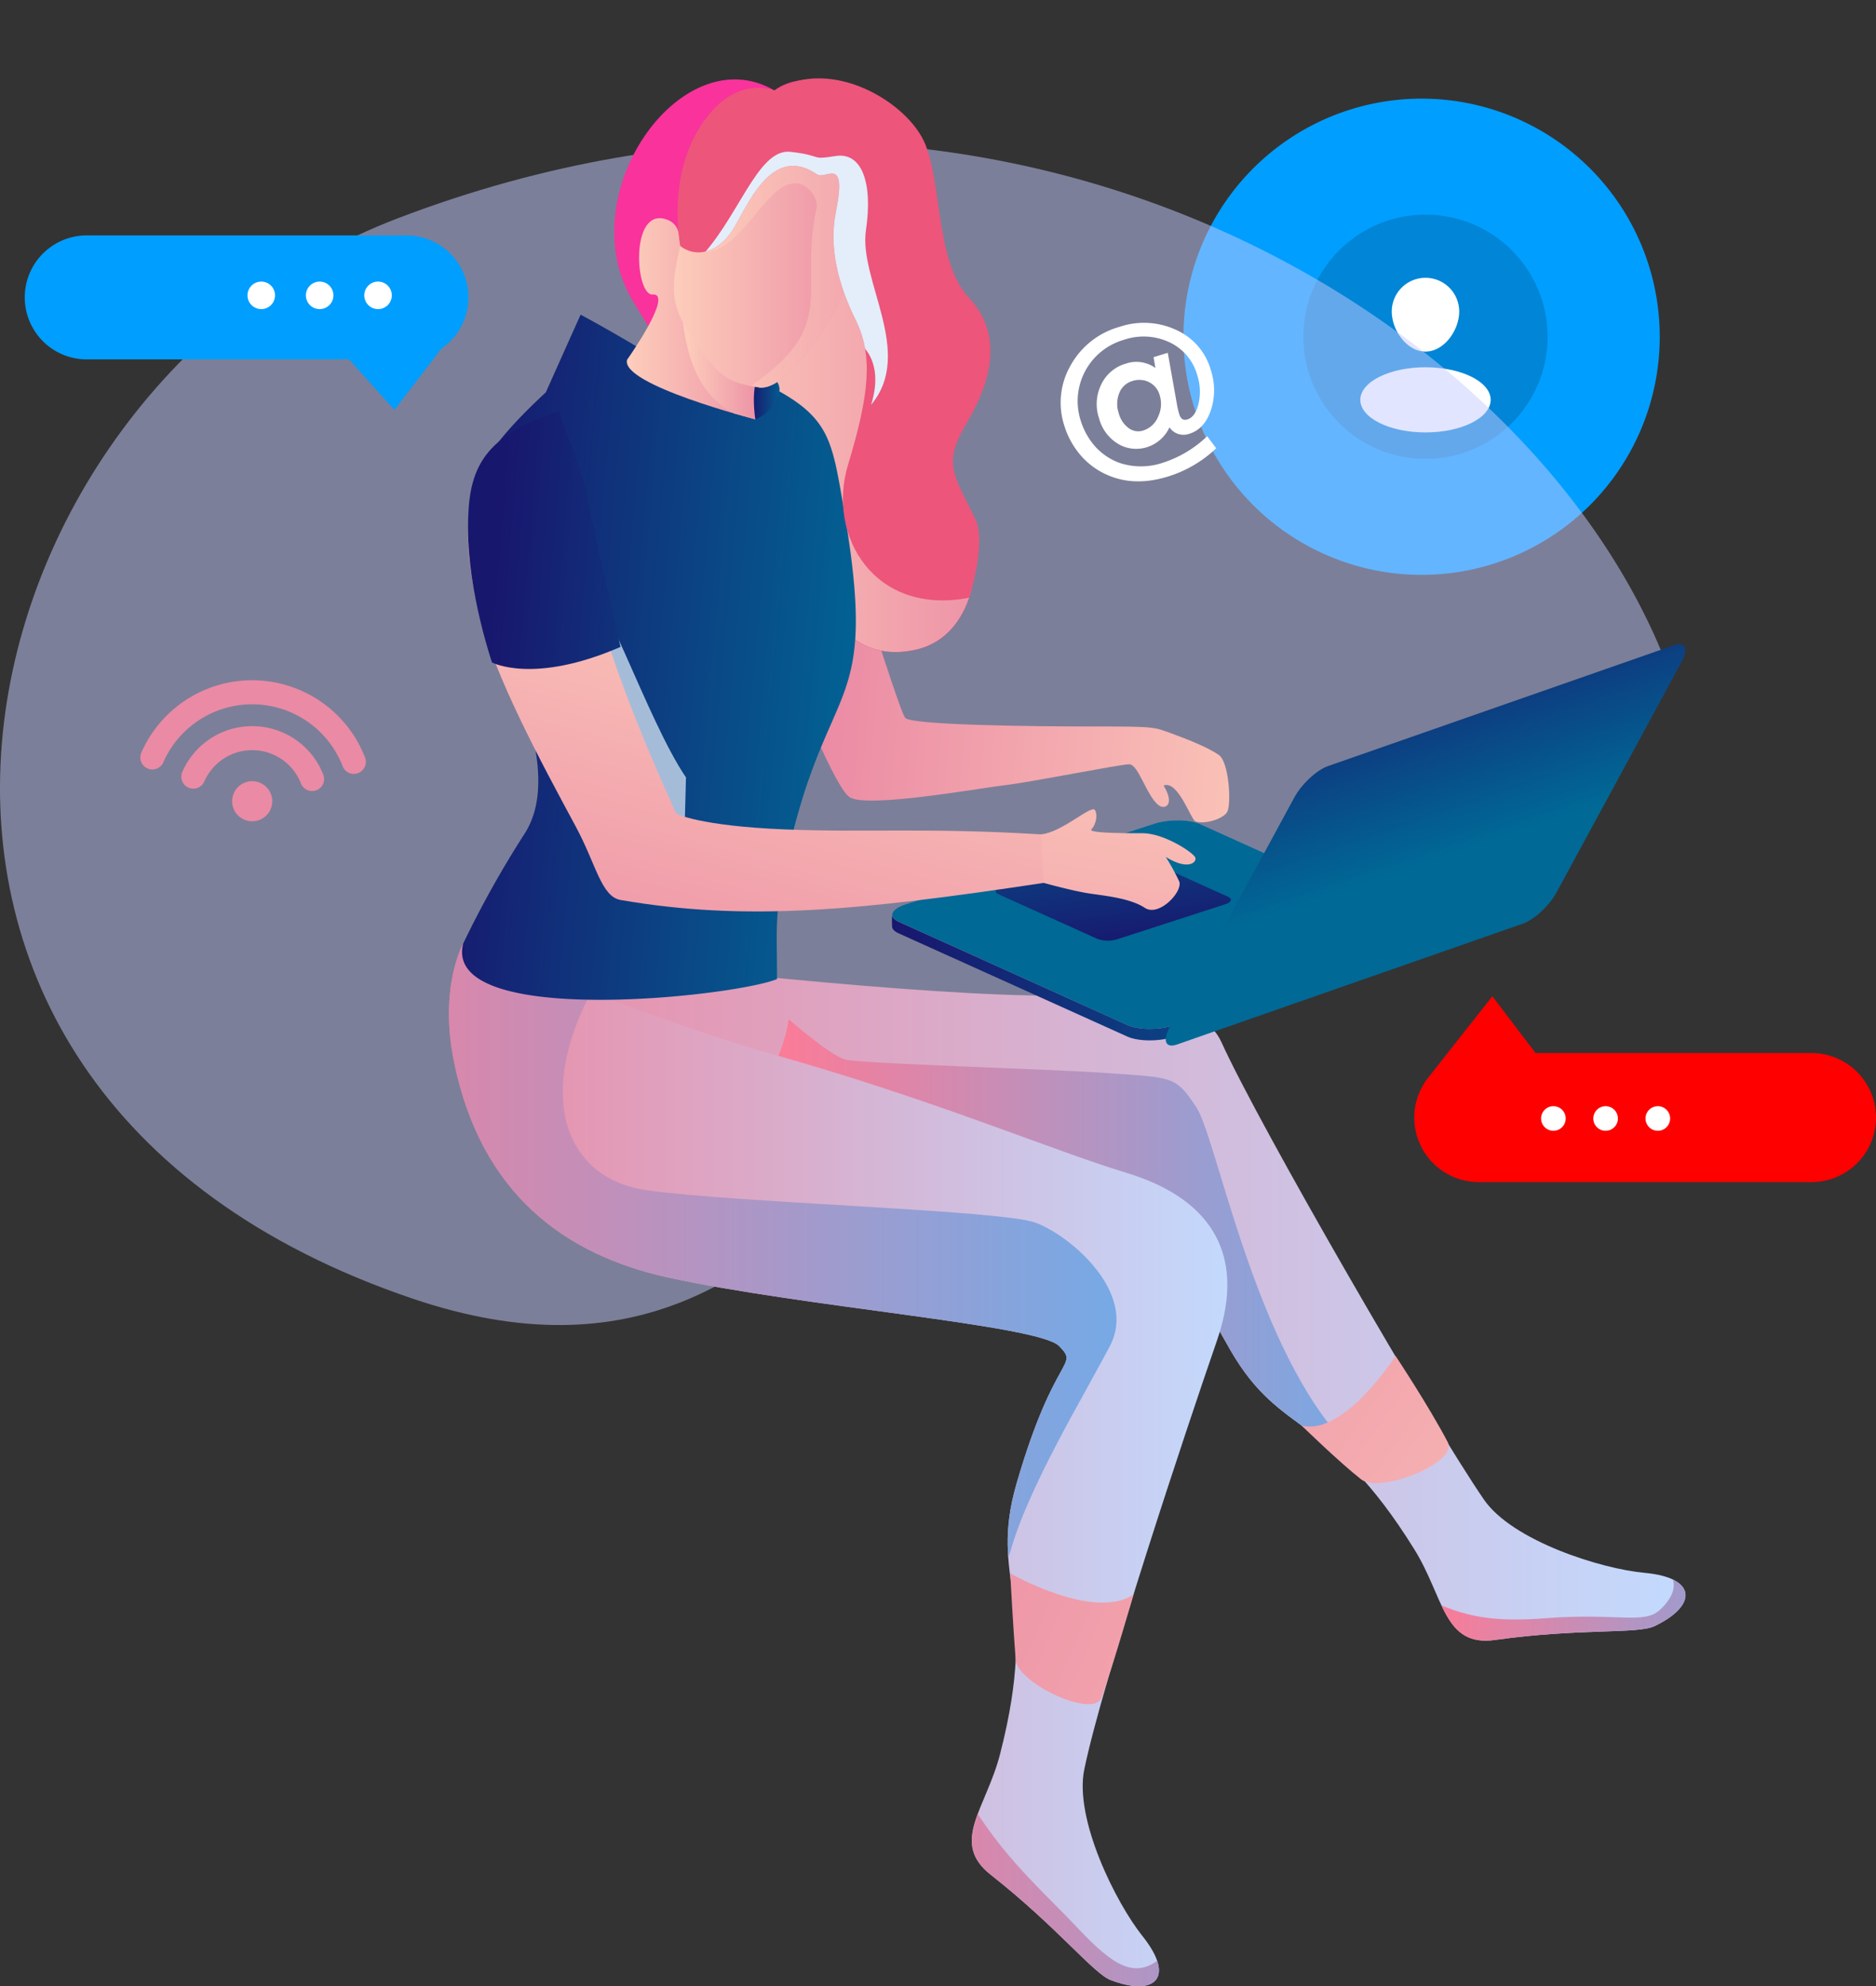
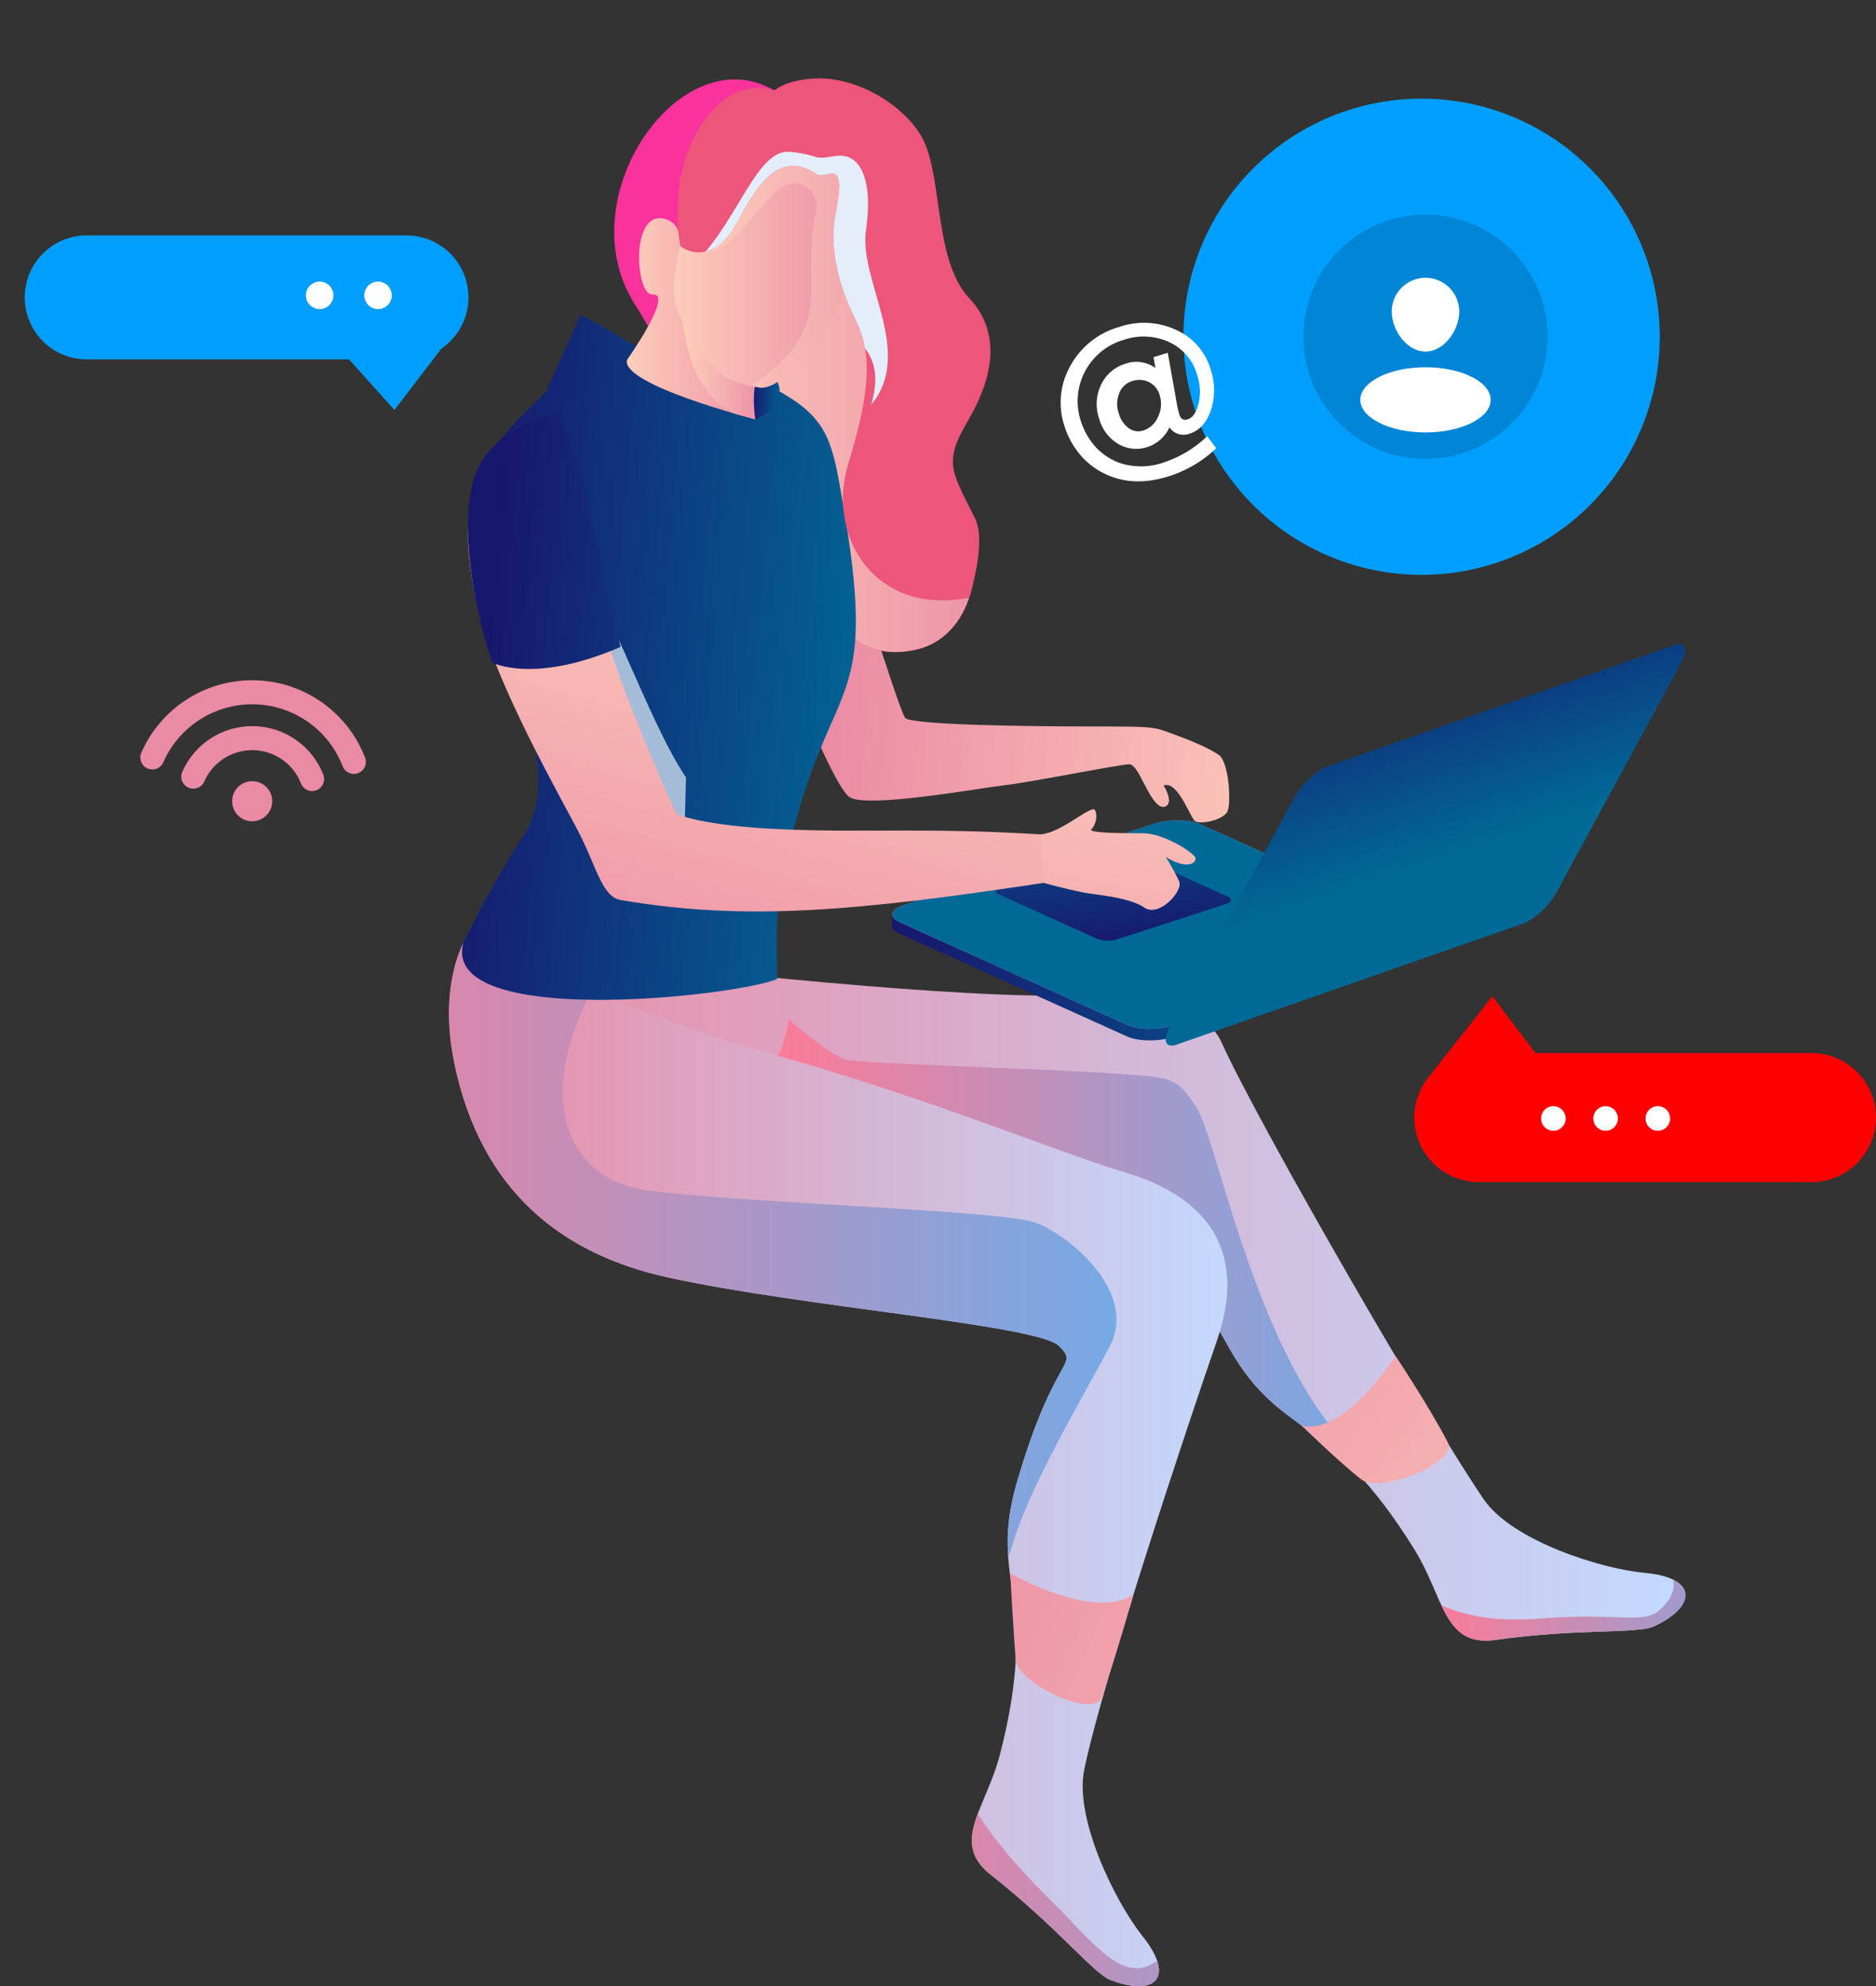
<svg xmlns="http://www.w3.org/2000/svg" xmlns:xlink="http://www.w3.org/1999/xlink" width="543.986" height="576.035" viewBox="0 0 543.986 576.035">
  <rect x="0" y="0" width="543.986" height="576.035" fill="#333333" stroke="none" />
  <defs>
    <linearGradient id="linear-gradient" y1="0.5" x2="1" y2="0.5" gradientUnits="objectBoundingBox">
      <stop offset="0" stop-color="#eb8aa4" />
      <stop offset="1" stop-color="#c2dbff" />
    </linearGradient>
    <linearGradient id="linear-gradient-3" x1="1.06" y1="1.52" x2="0.508" y2="0.413" gradientUnits="objectBoundingBox">
      <stop offset="0.123" stop-color="#673fe4" />
      <stop offset="0.22" stop-color="#000761" />
      <stop offset="0.627" stop-color="#f9329c" />
    </linearGradient>
    <linearGradient id="linear-gradient-4" y1="0.5" x2="1" y2="0.5" gradientUnits="objectBoundingBox">
      <stop offset="0" stop-color="#fed1bc" />
      <stop offset="1" stop-color="#eb8aa4" />
    </linearGradient>
    <linearGradient id="linear-gradient-6" x1="1.293" y1="0.567" x2="0.107" y2="0.473" xlink:href="#linear-gradient-4" />
    <clipPath id="clip-path">
      <path id="Path_450922" data-name="Path 450922" d="M455.9,395.219c8.571.289,11.2,15.918,30.893,50.067,14.979,25.977,28.491,17.734,53.412,57.886,8.651,13.939,8.443,28.358,23.436,26.245,24.335-3.43,41.254-1.675,46.117-3.97,12.393-5.85,12.656-14.091-2.82-15.489-12.377-1.119-38.283-9.188-46.59-21.277-15.115-21.995-64.952-108.062-76.1-132.631-5.449-12.007-25.265-12.959-55.281-13.551-45.068-.889-121.466-10.362-127.769-10.489C254.844,331.07,308.787,390.253,455.9,395.219Z" fill="url(#linear-gradient)" />
    </clipPath>
    <linearGradient id="linear-gradient-8" y1="0.5" x2="1" y2="0.5" gradientUnits="objectBoundingBox">
      <stop offset="0" stop-color="#ff7a95" />
      <stop offset="1" stop-color="#77a9e5" />
    </linearGradient>
    <linearGradient id="linear-gradient-10" x1="3.576" y1="2.402" x2="-1.968" y2="-1.076" xlink:href="#linear-gradient-4" />
    <clipPath id="clip-path-2">
      <path id="Path_450927" data-name="Path 450927" d="M261.755,361.894c7.8,38,31.951,55.8,61.984,62.39,39.221,8.6,107.42,13.758,113.42,19.885s-1.224,1.8-12.25,39.652c-8.388,28.79,6.913,32.84-4.828,78.615-4.076,15.891-14.629,25.719-2.729,35.08,19.316,15.194,29.757,28.622,34.779,30.545,12.8,4.9,18.929-.614,9.23-12.754-7.757-9.709-19.858-33.995-16.88-48.358,5.419-26.131,29.643-98.858,38.471-124.354,9.248-26.711-3.728-41.833-26.211-48.634-21.581-6.529-56.726-21.587-104.05-34.81-27.236-7.61-88.315-31.675-88.315-31.675S257.261,340.013,261.755,361.894Z" fill="url(#linear-gradient)" />
    </clipPath>
    <linearGradient id="linear-gradient-14" x1="5.33" y1="2.926" x2="-1.282" y2="-0.459" xlink:href="#linear-gradient-4" />
    <clipPath id="clip-path-3">
      <path id="Path_450931" data-name="Path 450931" d="M325.591,144.093c-10.09,15.874,7.256,27.687-11.6-2.3-19.331-30.75,13.485-77.684,40.652-61.742,0,0,8.75-8.246,27.441,2.2s11.27,46.865,21.44,55.661,9.071,30.373,1.649,38.344-4.672,15.668,3.3,25.563,5.517,36.283-12.782,40.4c-22.282,5.021-30.373-18.141-32.022-33.533S344.7,174.054,344.7,174.054Z" fill="url(#linear-gradient-3)" />
    </clipPath>
    <linearGradient id="linear-gradient-17" x1="0.026" y1="0.466" x2="1.009" y2="0.611" gradientUnits="objectBoundingBox">
      <stop offset="0" stop-color="#18176e" />
      <stop offset="1" stop-color="#006996" />
    </linearGradient>
    <clipPath id="clip-path-4">
      <path id="Path_450935" data-name="Path 450935" d="M329.313,135.573c0-9.9-1.669-9.208-1.669-9.209-.9-2.793.382-7.656-4.791-9.07-10.144-2.774-8.524,22.289-3.573,21.921,6.371-.475-7.369,18.922-7.369,18.922-2.088,7.192,37.169,17.282,37.169,17.282-1.478-10.342,4.035-22.094,5.512-29.481C355.729,140.254,338.528,134.795,329.313,135.573Z" fill="url(#linear-gradient-4)" />
    </clipPath>
    <linearGradient id="linear-gradient-20" x1="0" y1="0.5" x2="1" y2="0.5" xlink:href="#linear-gradient-17" />
    <clipPath id="clip-path-5">
      <path id="Path_450939" data-name="Path 450939" d="M331.482,107.124c-4.354,22.028-9.453,30.035-2.886,41.024,9.65,16.148,13.132,16.525,21.454,18,8.138,1.443,20.535-19.2,22.692-23.43,3.436-6.734.734-7.352,2.474-14.578,1.118-4.644,2.371-4.8,3.681-14.008C382.387,89.6,336.819,80.118,331.482,107.124Z" fill="url(#linear-gradient-4)" />
    </clipPath>
    <clipPath id="clip-path-6">
      <path id="Path_450942" data-name="Path 450942" d="M327.376,125.2c4.555,3.436,10.732,1.986,14.993-4.473s11.132-25.563,24.6-16.355c2.51,1.716,8.83-5.738,5.485,10.857-2.072,10.283.63,21.028,5.716,31.335s4.048,21.44-2.2,42.055,7.664,43.877,35.134,38.534c0,0,5.206-16.063,1.678-23.072-7.045-14-9.048-16.286-2.038-28.243s10.1-25.151.343-35.6-7.765-32.434-12.713-44.6-27.259-25.632-43.727-15.6c0,0-9.24-3.861-17.912,5.7C322.342,101.627,327.376,125.2,327.376,125.2Z" fill="#ed557b" />
    </clipPath>
    <linearGradient id="linear-gradient-26" x1="0.152" y1="-0.875" x2="0.331" y2="-0.167" xlink:href="#linear-gradient-17" />
    <linearGradient id="linear-gradient-27" x1="0.677" y1="1.043" x2="0.004" y2="-1.018" xlink:href="#linear-gradient-17" />
    <linearGradient id="linear-gradient-29" x1="0.285" y1="0.008" x2="0.516" y2="0.537" xlink:href="#linear-gradient-17" />
    <linearGradient id="linear-gradient-30" x1="0.621" y1="0.187" x2="0.243" y2="1.281" xlink:href="#linear-gradient-4" />
    <linearGradient id="linear-gradient-31" x1="0.202" y1="0.463" x2="2.74" y2="0.847" xlink:href="#linear-gradient-17" />
    <linearGradient id="linear-gradient-32" x1="0.995" y1="-1.476" x2="-0.436" y2="3.875" xlink:href="#linear-gradient-4" />
  </defs>
  <g id="Group_95183" data-name="Group 95183" transform="translate(-130.069 -53.807)">
    <path id="Path_450966" data-name="Path 450966" d="M69.058,0A69.058,69.058,0,1,1,0,69.058,69.058,69.058,0,0,1,69.058,0Z" transform="translate(444.627 151.47) rotate(-45)" fill="#009eff" />
    <g id="Group_95158" data-name="Group 95158">
      <circle id="Ellipse_2139" data-name="Ellipse 2139" cx="35.411" cy="35.411" r="35.411" transform="translate(504.669 183.193) rotate(-84.305)" fill="#0185d6" />
      <path id="Path_450915" data-name="Path 450915" d="M543.419,160.319c-10.439,0-18.9,4.231-18.9,9.451s8.462,9.45,18.9,9.45,18.9-4.231,18.9-9.45S553.858,160.319,543.419,160.319Z" fill="#fff" />
      <path id="Path_450916" data-name="Path 450916" d="M543.419,134.374a9.783,9.783,0,0,0-9.782,9.782c0,5.4,4.38,11.618,9.782,11.618s9.782-6.216,9.782-11.618A9.782,9.782,0,0,0,543.419,134.374Z" fill="#fff" />
    </g>
-     <path id="Path_450917" data-name="Path 450917" d="M245.343,117.142C114.974,167,68.272,369.007,249.735,430.442c128.5,43.506,142.85-114.334,218.96-78.49,0,0,93.263-82.673,119.016-89.225,13.024-3.312,25.12-17.516,25.12-17.516C572.335,143.24,417.788,51.19,245.343,117.142Z" fill="#c6cdff" opacity="0.5" style="mix-blend-mode: multiply;isolation: isolate" />
    <g id="Group_95174" data-name="Group 95174">
      <path id="Path_450918" data-name="Path 450918" d="M483.472,272.735c-3.007-2.05-8.121-4.181-13.53-6.15s-4.652-2.089-22.965-2.089-52.34-.41-54.39-2.46-19.679-61.5-31.78-91.615L355.725,241s15.648,40.724,20.7,44,36.942-2.518,45.039-3.475,33.3-6.061,36.035-6.061,5.149,9.526,8.7,11.986c1.654,1.145,4.7-.174,1.272-5.828,4.209-1.653,7.91,9.926,9.258,10.417,2.524.918,8.092-.676,9.217-2.806C487.143,286.988,486.478,274.785,483.472,272.735Z" fill="url(#linear-gradient-6)" />
      <g id="Group_95160" data-name="Group 95160">
        <path id="Path_450919" data-name="Path 450919" d="M455.9,395.219c8.571.289,11.2,15.918,30.893,50.067,14.979,25.977,28.491,17.734,53.412,57.886,8.651,13.939,8.443,28.358,23.436,26.245,24.335-3.43,41.254-1.675,46.117-3.97,12.393-5.85,12.656-14.091-2.82-15.489-12.377-1.119-38.283-9.188-46.59-21.277-15.115-21.995-64.952-108.062-76.1-132.631-5.449-12.007-25.265-12.959-55.281-13.551-45.068-.889-121.466-10.362-127.769-10.489C254.844,331.07,308.787,390.253,455.9,395.219Z" fill="url(#linear-gradient)" />
        <g id="Group_95159" data-name="Group 95159" clip-path="url(#clip-path)">
          <path id="Path_450920" data-name="Path 450920" d="M613.8,509.361c2.435,3.044,2.434,6.7-2.254,11.2s-12.2.941-33.239,2.553c-14.549,1.115-23.559-.065-34.942-5.91l.911,21,30.13,23.29,40.36-5.988,37.752-54.177S611.37,506.317,613.8,509.361Z" fill="url(#linear-gradient-8)" />
          <path id="Path_450921" data-name="Path 450921" d="M477,374.984c-6-9.134-6.828-8.612-25.075-9.917s-71.082-2.7-76.619-3.95c-4.321-.973-16.528-11.709-16.528-11.709-1.914,12.353-7.81,18.53-7.81,18.53l124.988,66.287,31.547,45.932s15.485-4.991,13.777-6.7C494.173,446.348,483.005,384.118,477,374.984Z" fill="url(#linear-gradient-8)" />
        </g>
      </g>
      <path id="Path_450923" data-name="Path 450923" d="M534.731,447.021s-14.747,23.3-27.225,20.23c0,0,10.82,10.549,17.26,15.6,5.357,4.2,28.245-4.78,25.094-10.815C544.461,461.7,534.731,447.021,534.731,447.021Z" fill="url(#linear-gradient-10)" />
      <g id="Group_95162" data-name="Group 95162">
        <path id="Path_450924" data-name="Path 450924" d="M261.755,361.894c7.8,38,31.951,55.8,61.984,62.39,39.221,8.6,107.42,13.758,113.42,19.885s-1.224,1.8-12.25,39.652c-8.388,28.79,6.913,32.84-4.828,78.615-4.076,15.891-14.629,25.719-2.729,35.08,19.316,15.194,29.757,28.622,34.779,30.545,12.8,4.9,18.929-.614,9.23-12.754-7.757-9.709-19.858-33.995-16.88-48.358,5.419-26.131,29.643-98.858,38.471-124.354,9.248-26.711-3.728-41.833-26.211-48.634-21.581-6.529-56.726-21.587-104.05-34.81-27.236-7.61-88.315-31.675-88.315-31.675S257.261,340.013,261.755,361.894Z" fill="url(#linear-gradient)" />
        <g id="Group_95161" data-name="Group 95161" clip-path="url(#clip-path-2)">
          <path id="Path_450925" data-name="Path 450925" d="M465.614,622.476c-7.666,5.6-14.432-.345-24.047-10.553s-24.594-22.975-33.632-42.321L368.1,614.041l45.806,93.177,115.5-26.513S473.281,616.876,465.614,622.476Z" fill="url(#linear-gradient-8)" />
          <path id="Path_450926" data-name="Path 450926" d="M430.288,408.389c-10.1-3.676-87.166-5.742-112.742-9.4s-33.927-31.318-10.439-67c0,0-47.5-25.39-49.585-25.39S183.4,322.789,183.4,322.789l137.744,168.59s96.613,31.317,101.86,12.527,20.851-44.366,28.92-59.763S440.387,412.065,430.288,408.389Z" fill="url(#linear-gradient-8)" />
        </g>
      </g>
      <path id="Path_450928" data-name="Path 450928" d="M423.008,510.11s.879,16.4,1.583,25.107c.549,6.785,22.776,17.257,24.99,10.819,3.814-11.092,9.19-29.814,9.19-29.814C447.312,524.022,423.008,510.11,423.008,510.11Z" fill="url(#linear-gradient-14)" />
      <g id="Group_95164" data-name="Group 95164">
        <path id="Path_450929" data-name="Path 450929" d="M325.591,144.093c-10.09,15.874,7.256,27.687-11.6-2.3-19.331-30.75,13.485-77.684,40.652-61.742,0,0,8.75-8.246,27.441,2.2s11.27,46.865,21.44,55.661,9.071,30.373,1.649,38.344-4.672,15.668,3.3,25.563,5.517,36.283-12.782,40.4c-22.282,5.021-30.373-18.141-32.022-33.533S344.7,174.054,344.7,174.054Z" fill="url(#linear-gradient-3)" />
        <g id="Group_95163" data-name="Group 95163" clip-path="url(#clip-path-3)">
          <path id="Path_450930" data-name="Path 450930" d="M391.378,150.285l-24.509-36.173L346.73,101.833l-18.71,52.895s-9.059,39.893-8.853,41.526,56.421,49.276,56.421,49.276l35.1-.09,17.443-15.155L391.378,191.9Z" fill="url(#linear-gradient-4)" style="mix-blend-mode: multiply;isolation: isolate" />
        </g>
      </g>
      <g id="Group_95166" data-name="Group 95166">
        <g id="Group_95165" data-name="Group 95165">
          <path id="Path_450932" data-name="Path 450932" d="M298.421,145.072c17.239,9.132,50.659,30.347,50.659,30.347l6.994-8.1c14.477,8.1,15.378,15.019,18.452,32.723,11,63.324-4.779,47.686-16.876,105.337-3,14.286-2.269,17.3-2.269,32.386-12.927,5.2-97.144,14.239-91.005-10.286a290.678,290.678,0,0,1,17.793-31.852c11.026-17.152-3.6-45.732-10.134-68.6s-14.252-31.169,16.3-59.423Z" fill="url(#linear-gradient-17)" />
        </g>
      </g>
      <g id="Group_95168" data-name="Group 95168">
        <path id="Path_450933" data-name="Path 450933" d="M329.313,135.573c0-9.9-1.669-9.208-1.669-9.209-.9-2.793.382-7.656-4.791-9.07-10.144-2.774-8.524,22.289-3.573,21.921,6.371-.475-7.369,18.922-7.369,18.922-2.088,7.192,37.169,17.282,37.169,17.282-1.478-10.342,4.035-22.094,5.512-29.481C355.729,140.254,338.528,134.795,329.313,135.573Z" fill="url(#linear-gradient-4)" />
        <g id="Group_95167" data-name="Group 95167" clip-path="url(#clip-path-4)">
          <path id="Path_450934" data-name="Path 450934" d="M350.736,176.285l1.535-12.565-24.413-20.127C329.278,167.637,340.471,174.378,350.736,176.285Z" fill="url(#linear-gradient-4)" style="mix-blend-mode: multiply;isolation: isolate" />
        </g>
      </g>
      <path id="Path_450936" data-name="Path 450936" d="M350.129,161.953c-.194.8-2.338,3.787-1.049,13.466a11.559,11.559,0,0,0,6.634-6.733C357.892,163.306,350.322,161.148,350.129,161.953Z" fill="url(#linear-gradient-20)" />
      <g id="Group_95171" data-name="Group 95171">
        <g id="Group_95170" data-name="Group 95170">
          <path id="Path_450937" data-name="Path 450937" d="M331.482,107.124c-4.354,22.028-9.453,30.035-2.886,41.024,9.65,16.148,13.132,16.525,21.454,18,8.138,1.443,20.535-19.2,22.692-23.43,3.436-6.734.734-7.352,2.474-14.578,1.118-4.644,2.371-4.8,3.681-14.008C382.387,89.6,336.819,80.118,331.482,107.124Z" fill="url(#linear-gradient-4)" />
          <g id="Group_95169" data-name="Group 95169" clip-path="url(#clip-path-5)">
            <path id="Path_450938" data-name="Path 450938" d="M394.1,114.3,379.087,73.763,327.376,80v45.2c12.657,6.247,18.055-6.025,26.469-14.609s13.716.421,13.024,3.518c-5.384,24.1,6.823,33.969-19.078,51.628l2.259.409s-1.618,8.65-.684,13.609c5.255,6.863,13.213,18.737,14.3,28.93,1.649,15.392,9.74,38.554,32.022,33.533,9.131-2.057,14.315-9.657,16.229-17.985l-8.565-28.527Z" fill="url(#linear-gradient-4)" style="mix-blend-mode: multiply;isolation: isolate" />
          </g>
        </g>
      </g>
      <g id="Group_95173" data-name="Group 95173">
        <path id="Path_450940" data-name="Path 450940" d="M327.376,125.2c4.555,3.436,10.732,1.986,14.993-4.473s11.132-25.563,24.6-16.355c2.51,1.716,8.83-5.738,5.485,10.857-2.072,10.283.63,21.028,5.716,31.335s4.048,21.44-2.2,42.055,7.664,43.877,35.134,38.534c0,0,5.206-16.063,1.678-23.072-7.045-14-9.048-16.286-2.038-28.243s10.1-25.151.343-35.6-7.765-32.434-12.713-44.6-27.259-25.632-43.727-15.6c0,0-9.24-3.861-17.912,5.7C322.342,101.627,327.376,125.2,327.376,125.2Z" fill="#ed557b" />
        <g id="Group_95172" data-name="Group 95172" clip-path="url(#clip-path-6)">
          <path id="Path_450941" data-name="Path 450941" d="M381.169,120.57c2.042-13.885-1.225-22.733-8.847-21.507s-3.329-.137-13.069-1.226-15.346,20.379-27.341,31.855l45.854,22.545s9.392,4.542,4.9,18.971C395.326,156.1,379.033,135.091,381.169,120.57Z" fill="#e3eefa" style="mix-blend-mode: multiply;isolation: isolate" />
        </g>
      </g>
      <path id="Path_450943" data-name="Path 450943" d="M314.333,157.6c1.077-3.027,2.527-5.145,4.508-10.709-7.354-2.724-19.512-3.867-20.42-1.814-2.6,5.865,7.339,13.676,20.746,20.042C319.167,165.114,313.094,161.073,314.333,157.6Z" fill="url(#linear-gradient-20)" />
      <path id="Path_450944" data-name="Path 450944" d="M544.334,326.1l-66.295-29.931c-3.162-1.428-9.132-1.483-13.335-.122l-72.16,23.4c-1.83.592-3.252-1.208-3.755-.418a24.271,24.271,0,0,0-.042,3.357c-.035.764.586,1.51,1.913,2.109l66.295,29.931c3.162,1.428,9.132,1.482,13.335.122l72.161-23.4C546.653,329.788,547.5,327.528,544.334,326.1Z" fill="url(#linear-gradient-20)" />
      <path id="Path_450945" data-name="Path 450945" d="M544.376,322.758l-66.295-29.932c-3.162-1.427-9.132-1.482-13.335-.121l-72.161,23.4c-4.2,1.361-5.045,3.621-1.883,5.049L457,351.088c3.162,1.428,9.132,1.482,13.335.122l72.16-23.4C546.7,326.445,547.538,324.185,544.376,322.758Z" fill="url(#linear-gradient-8)" />
      <path id="Path_450946" data-name="Path 450946" d="M544.376,322.758l-66.295-29.932c-3.162-1.427-9.132-1.482-13.335-.121l-72.161,23.4c-4.2,1.361-5.045,3.621-1.883,5.049L457,351.088c3.162,1.428,9.132,1.482,13.335.122l72.16-23.4C546.7,326.445,547.538,324.185,544.376,322.758Z" fill="url(#linear-gradient-26)" />
      <path id="Path_450947" data-name="Path 450947" d="M486.161,313.871l-28.689-12.953a9.366,9.366,0,0,0-5.771-.053l-31.227,10.128c-1.819.589-2.184,1.567-.816,2.185l28.69,12.952a9.363,9.363,0,0,0,5.77.053l31.228-10.128C487.165,315.466,487.529,314.488,486.161,313.871Z" fill="url(#linear-gradient-27)" />
      <path id="Path_450948" data-name="Path 450948" d="M614.375,240.01,514,275.091c-3.275,1.145-7.639,5.219-9.747,9.1l-36.161,66.689c-2.107,3.882-1.161,6.1,2.114,4.956l100.379-35.081c3.275-1.145,7.639-5.219,9.746-9.1l36.161-66.689C618.6,241.084,617.65,238.866,614.375,240.01Z" fill="url(#linear-gradient-20)" />
      <path id="Path_450949" data-name="Path 450949" d="M615.505,240.914,515.127,275.995c-3.275,1.144-7.639,5.219-9.747,9.1l-36.161,66.688c-2.107,3.882-1.161,6.1,2.114,4.957L571.712,321.66c3.275-1.145,7.639-5.22,9.746-9.1l36.161-66.689C619.727,241.988,618.78,239.769,615.505,240.914Z" fill="url(#linear-gradient-29)" />
      <path id="Path_450950" data-name="Path 450950" d="M294.255,213.532l3.471,34.016L308.746,296l19.762,1.071.473-17.795C317.252,261.919,304.926,222.311,294.255,213.532Z" fill="#a5bcd9" style="mix-blend-mode: multiply;isolation: isolate" />
      <path id="Path_450951" data-name="Path 450951" d="M431.845,295.79c-33.061-2.01-50.094-.467-74.122-1.436-24.876-1-31.553-4.557-31.553-4.557s-15.087-32.474-21.692-55.9-14.662-58.477-14.662-58.477c-24.575,11-27.7,26.824-20.927,55.786,4.234,18.1,18.2,43.887,28.136,62.32,5.961,11.059,7.371,20.329,13.036,21.3,36.381,6.268,69.163,3.116,122.652-4.968C432.713,309.862,439.778,296.273,431.845,295.79Z" fill="url(#linear-gradient-30)" />
      <path id="Path_450952" data-name="Path 450952" d="M300.018,196.355c.272-.8-7.907-23.278-7.907-23.278-23.347,7.588-26.336,17.992-26.336,34.181,0,18.35,6.959,38.665,6.959,38.665S284.7,252.4,310,241.425C310,241.425,299.746,197.153,300.018,196.355Z" fill="url(#linear-gradient-31)" />
      <path id="Path_450953" data-name="Path 450953" d="M461.334,295.46c-6.438,0-15.833-.087-14.789-1.131s2-3.827,1.044-5.567-9.569,6.524-15.744,7.028l.868,14.072s8.54,2.373,13.252,3.069,11.889,1.407,16.055,4.161,11.188-4.821,9.97-7.691a62.6,62.6,0,0,0-3.893-7.068c6.5,4,9.026,1.565,8.591.217S467.771,295.46,461.334,295.46Z" fill="url(#linear-gradient-32)" />
    </g>
    <g id="Group_95177" data-name="Group 95177">
      <path id="Path_450954" data-name="Path 450954" d="M203.31,280.363a5.815,5.815,0,1,0,5.7,5.928A5.815,5.815,0,0,0,203.31,280.363Z" fill="#eb8aa4" />
      <g id="Group_95175" data-name="Group 95175">
        <path id="Path_450955" data-name="Path 450955" d="M228.488,261.858a35.1,35.1,0,0,0-57.452,10.266,3.482,3.482,0,0,0,6.382,2.786,28.143,28.143,0,0,1,52.046,1.2,3.482,3.482,0,0,0,6.5-2.49A34.9,34.9,0,0,0,228.488,261.858Z" fill="#eb8aa4" />
      </g>
      <g id="Group_95176" data-name="Group 95176">
        <path id="Path_450956" data-name="Path 450956" d="M219.148,271.184a22.126,22.126,0,0,0-36.213,6.472,3.481,3.481,0,1,0,6.38,2.787,15.165,15.165,0,0,1,28.044.643,3.482,3.482,0,0,0,6.5-2.49A21.982,21.982,0,0,0,219.148,271.184Z" fill="#eb8aa4" />
      </g>
    </g>
    <g id="Group_95179" data-name="Group 95179">
      <path id="Path_450957" data-name="Path 450957" d="M655.342,359.206H575.337L562.81,342.735,544.634,365.8l.013,0a18.7,18.7,0,0,0,14.24,30.836h96.455a18.713,18.713,0,1,0,0-37.426Z" fill="red" />
      <g id="Group_95178" data-name="Group 95178">
        <path id="Path_450958" data-name="Path 450958" d="M580.507,374.619a3.567,3.567,0,1,0,3.567,3.567A3.566,3.566,0,0,0,580.507,374.619Z" fill="#fff" />
        <path id="Path_450959" data-name="Path 450959" d="M595.649,374.619a3.567,3.567,0,1,0,3.567,3.567A3.566,3.566,0,0,0,595.649,374.619Z" fill="#fff" />
        <path id="Path_450960" data-name="Path 450960" d="M610.791,374.619a3.567,3.567,0,1,0,3.567,3.567A3.567,3.567,0,0,0,610.791,374.619Z" fill="#fff" />
      </g>
    </g>
    <g id="Group_95180" data-name="Group 95180">
      <path id="Path_450961" data-name="Path 450961" d="M479.769,180.645a33.213,33.213,0,0,1-12.4,7.329,19.76,19.76,0,0,1-12.366.183,17.655,17.655,0,0,1-7.179-4.651,20.444,20.444,0,0,1-4.371-7.685,18.489,18.489,0,0,1,12.476-23.449,17.616,17.616,0,0,1,13.265.708,14.887,14.887,0,0,1,8.053,9.581,15.449,15.449,0,0,1,.384,8.123q-.917,3.954-3.293,4.676-1.7.516-2.319-1.534-.192-.627-.37-1.364c-.12-.49-.224-1.012-.312-1.561l-2.648-14.871-4.126,1.257.541,3.149a9.393,9.393,0,0,0-8.487-1.3,11.358,11.358,0,0,0-7.225,6.082,12.87,12.87,0,0,0-.61,9.86,12.242,12.242,0,0,0,5.456,7.326,10.253,10.253,0,0,0,8.505.963,10.727,10.727,0,0,0,6.439-5.723,4.911,4.911,0,0,0,5.761,1.858q4.373-1.332,6.251-6.831a18.534,18.534,0,0,0-.03-11.666A18.107,18.107,0,0,0,471.148,149.5a22.131,22.131,0,0,0-16.431-.908,23.362,23.362,0,0,0-14.207,11.2,21.649,21.649,0,0,0-1.8,17.537,24.025,24.025,0,0,0,5.4,9.286,21.824,21.824,0,0,0,8.952,5.664q7.021,2.37,15.575-.235a35.322,35.322,0,0,0,13.816-7.971l.278-.263-2.619-3.5Zm-13.9-5.948a6.927,6.927,0,0,1-4.314,3.972,4.63,4.63,0,0,1-4.22-.715,7.738,7.738,0,0,1-2.844-4.24,8.421,8.421,0,0,1,.137-5.924,5.813,5.813,0,0,1,3.859-3.5,6.3,6.3,0,0,1,4.833.379,5.955,5.955,0,0,1,3.012,3.711A8.572,8.572,0,0,1,465.864,174.7Z" fill="#fff" />
    </g>
    <g id="Group_95182" data-name="Group 95182">
      <path id="Path_450962" data-name="Path 450962" d="M247.926,122.075H155.232a17.983,17.983,0,1,0,0,35.966H231.28l13.168,14.667,13.583-17.772h-.005a17.982,17.982,0,0,0-10.1-32.861Z" fill="#009eff" />
      <g id="Group_95181" data-name="Group 95181">
-         <path id="Path_450963" data-name="Path 450963" d="M205.826,135.476a3.989,3.989,0,1,0,3.989,3.988A3.988,3.988,0,0,0,205.826,135.476Z" fill="#fff" />
        <path id="Path_450964" data-name="Path 450964" d="M222.759,135.476a3.989,3.989,0,1,0,3.989,3.988A3.987,3.987,0,0,0,222.759,135.476Z" fill="#fff" />
        <path id="Path_450965" data-name="Path 450965" d="M239.693,135.476a3.989,3.989,0,1,0,3.988,3.988A3.988,3.988,0,0,0,239.693,135.476Z" fill="#fff" />
      </g>
    </g>
  </g>
</svg>